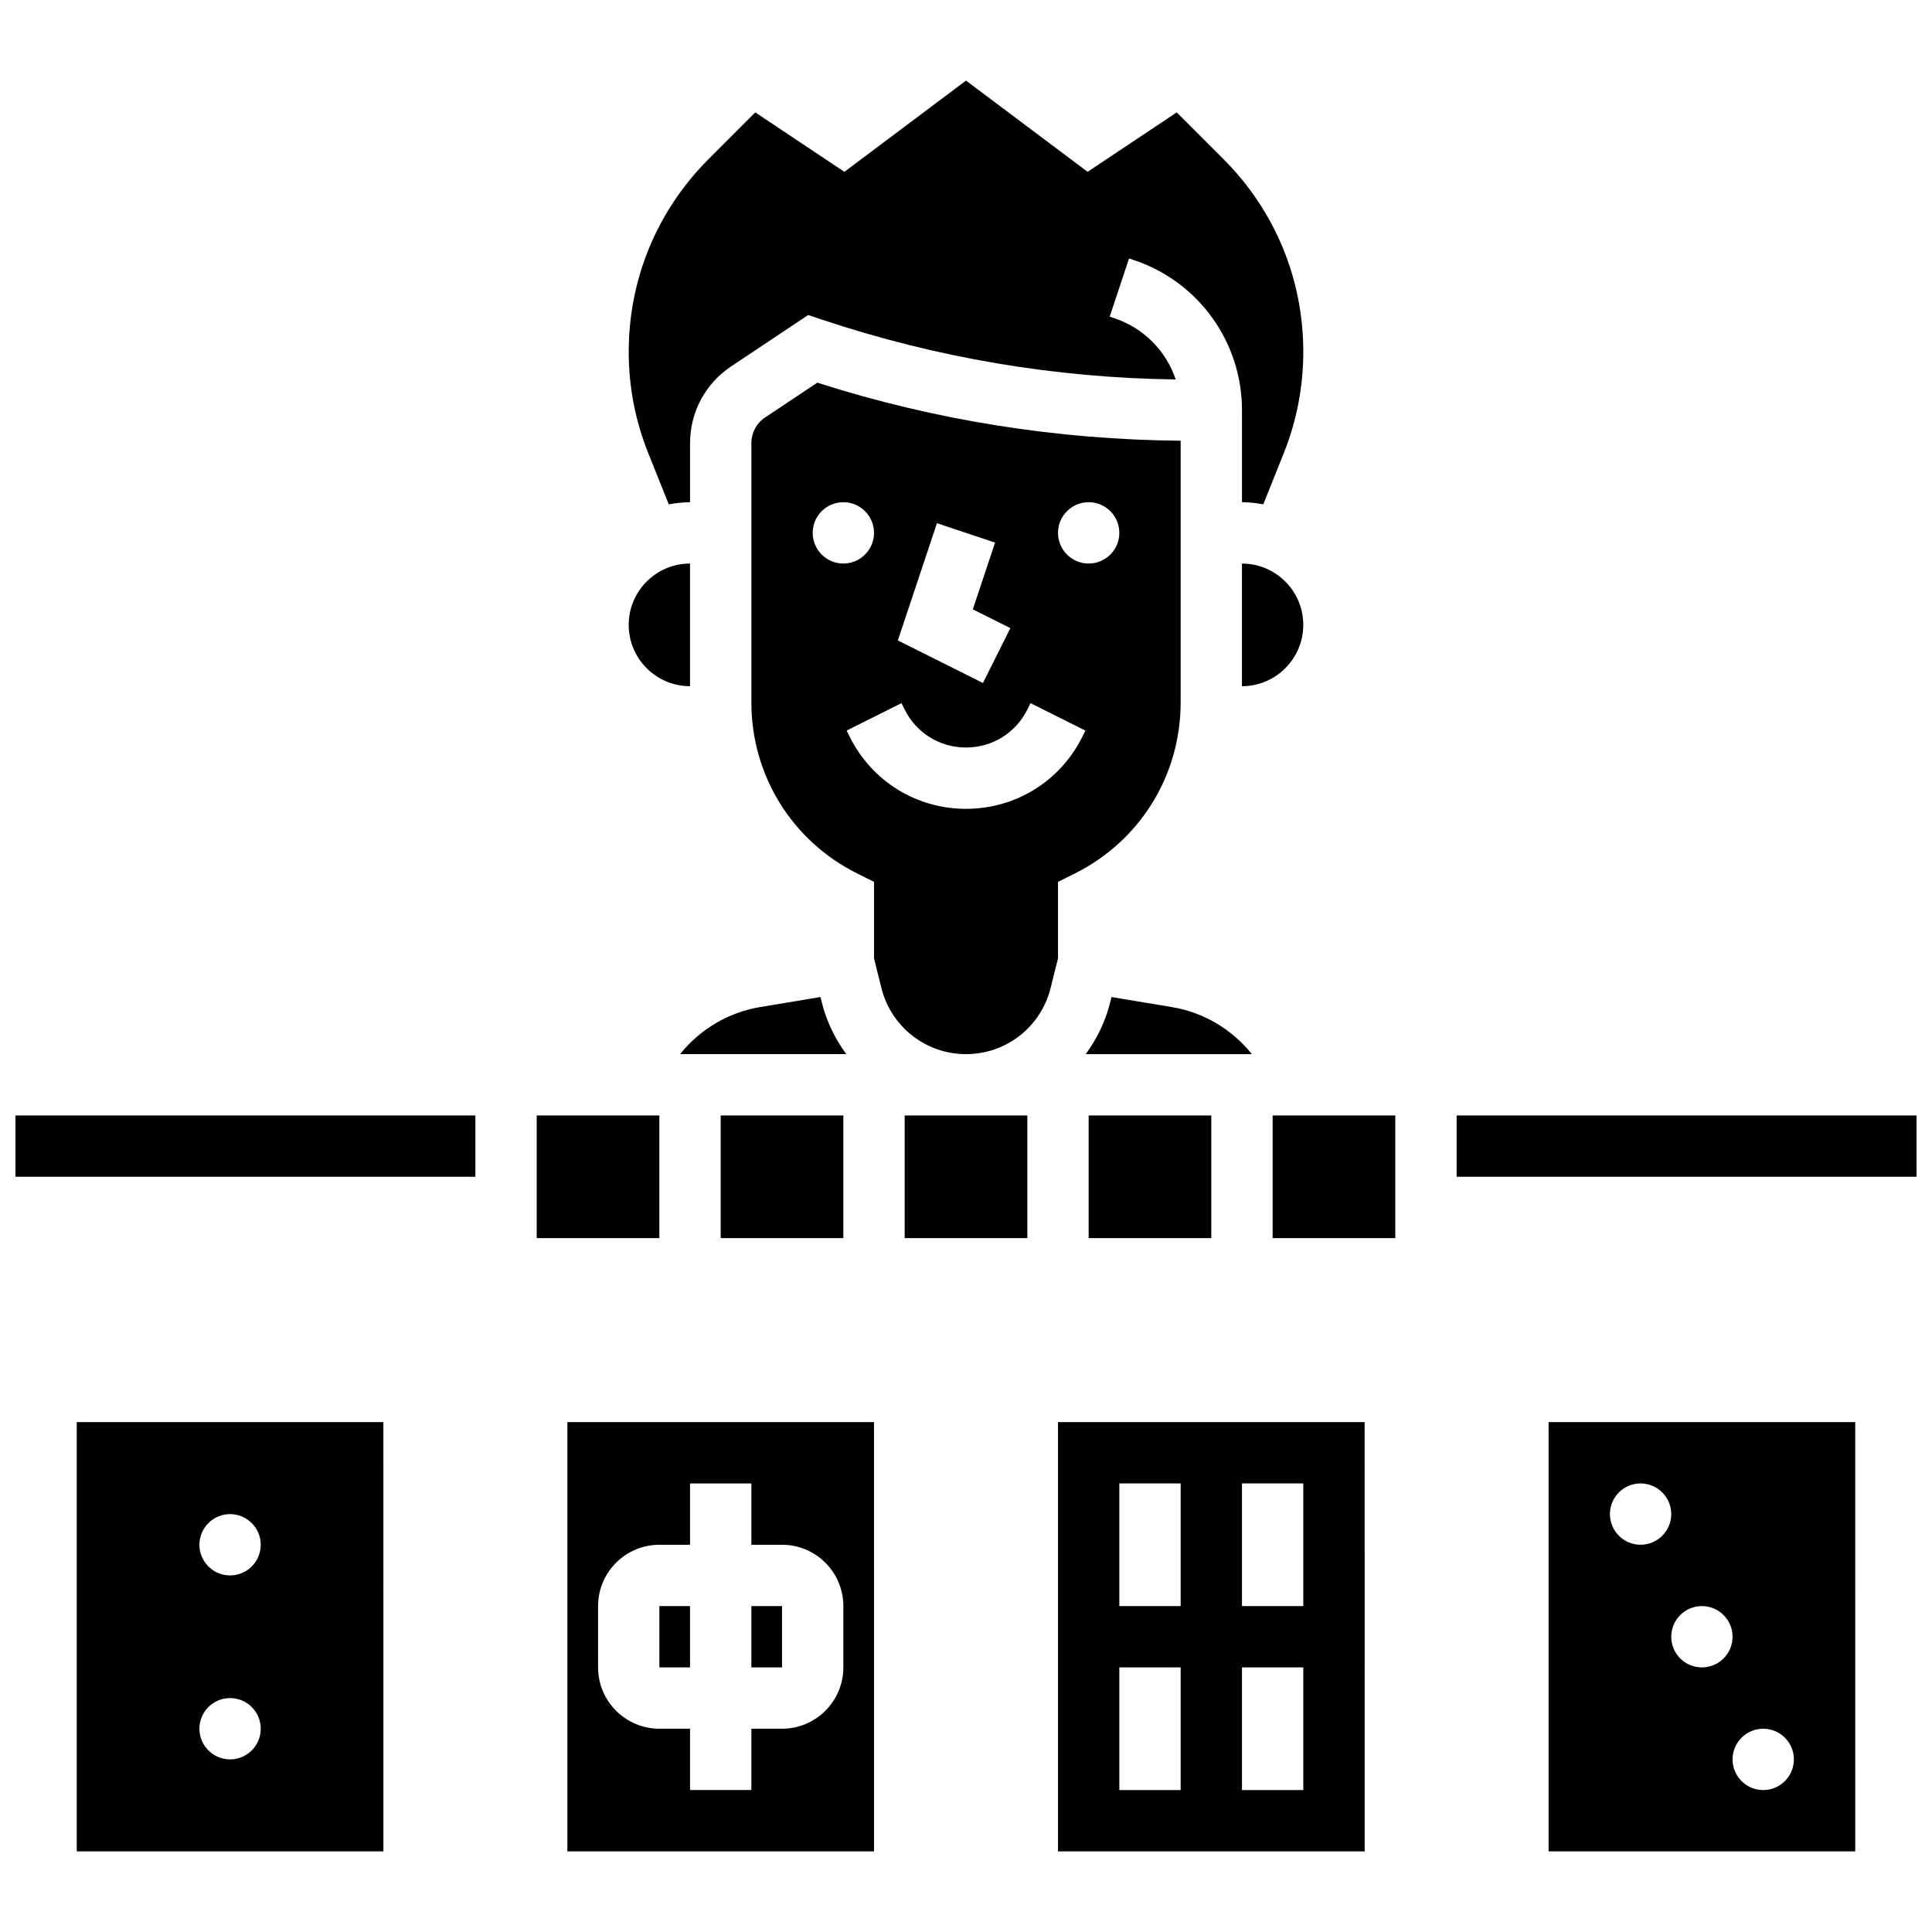
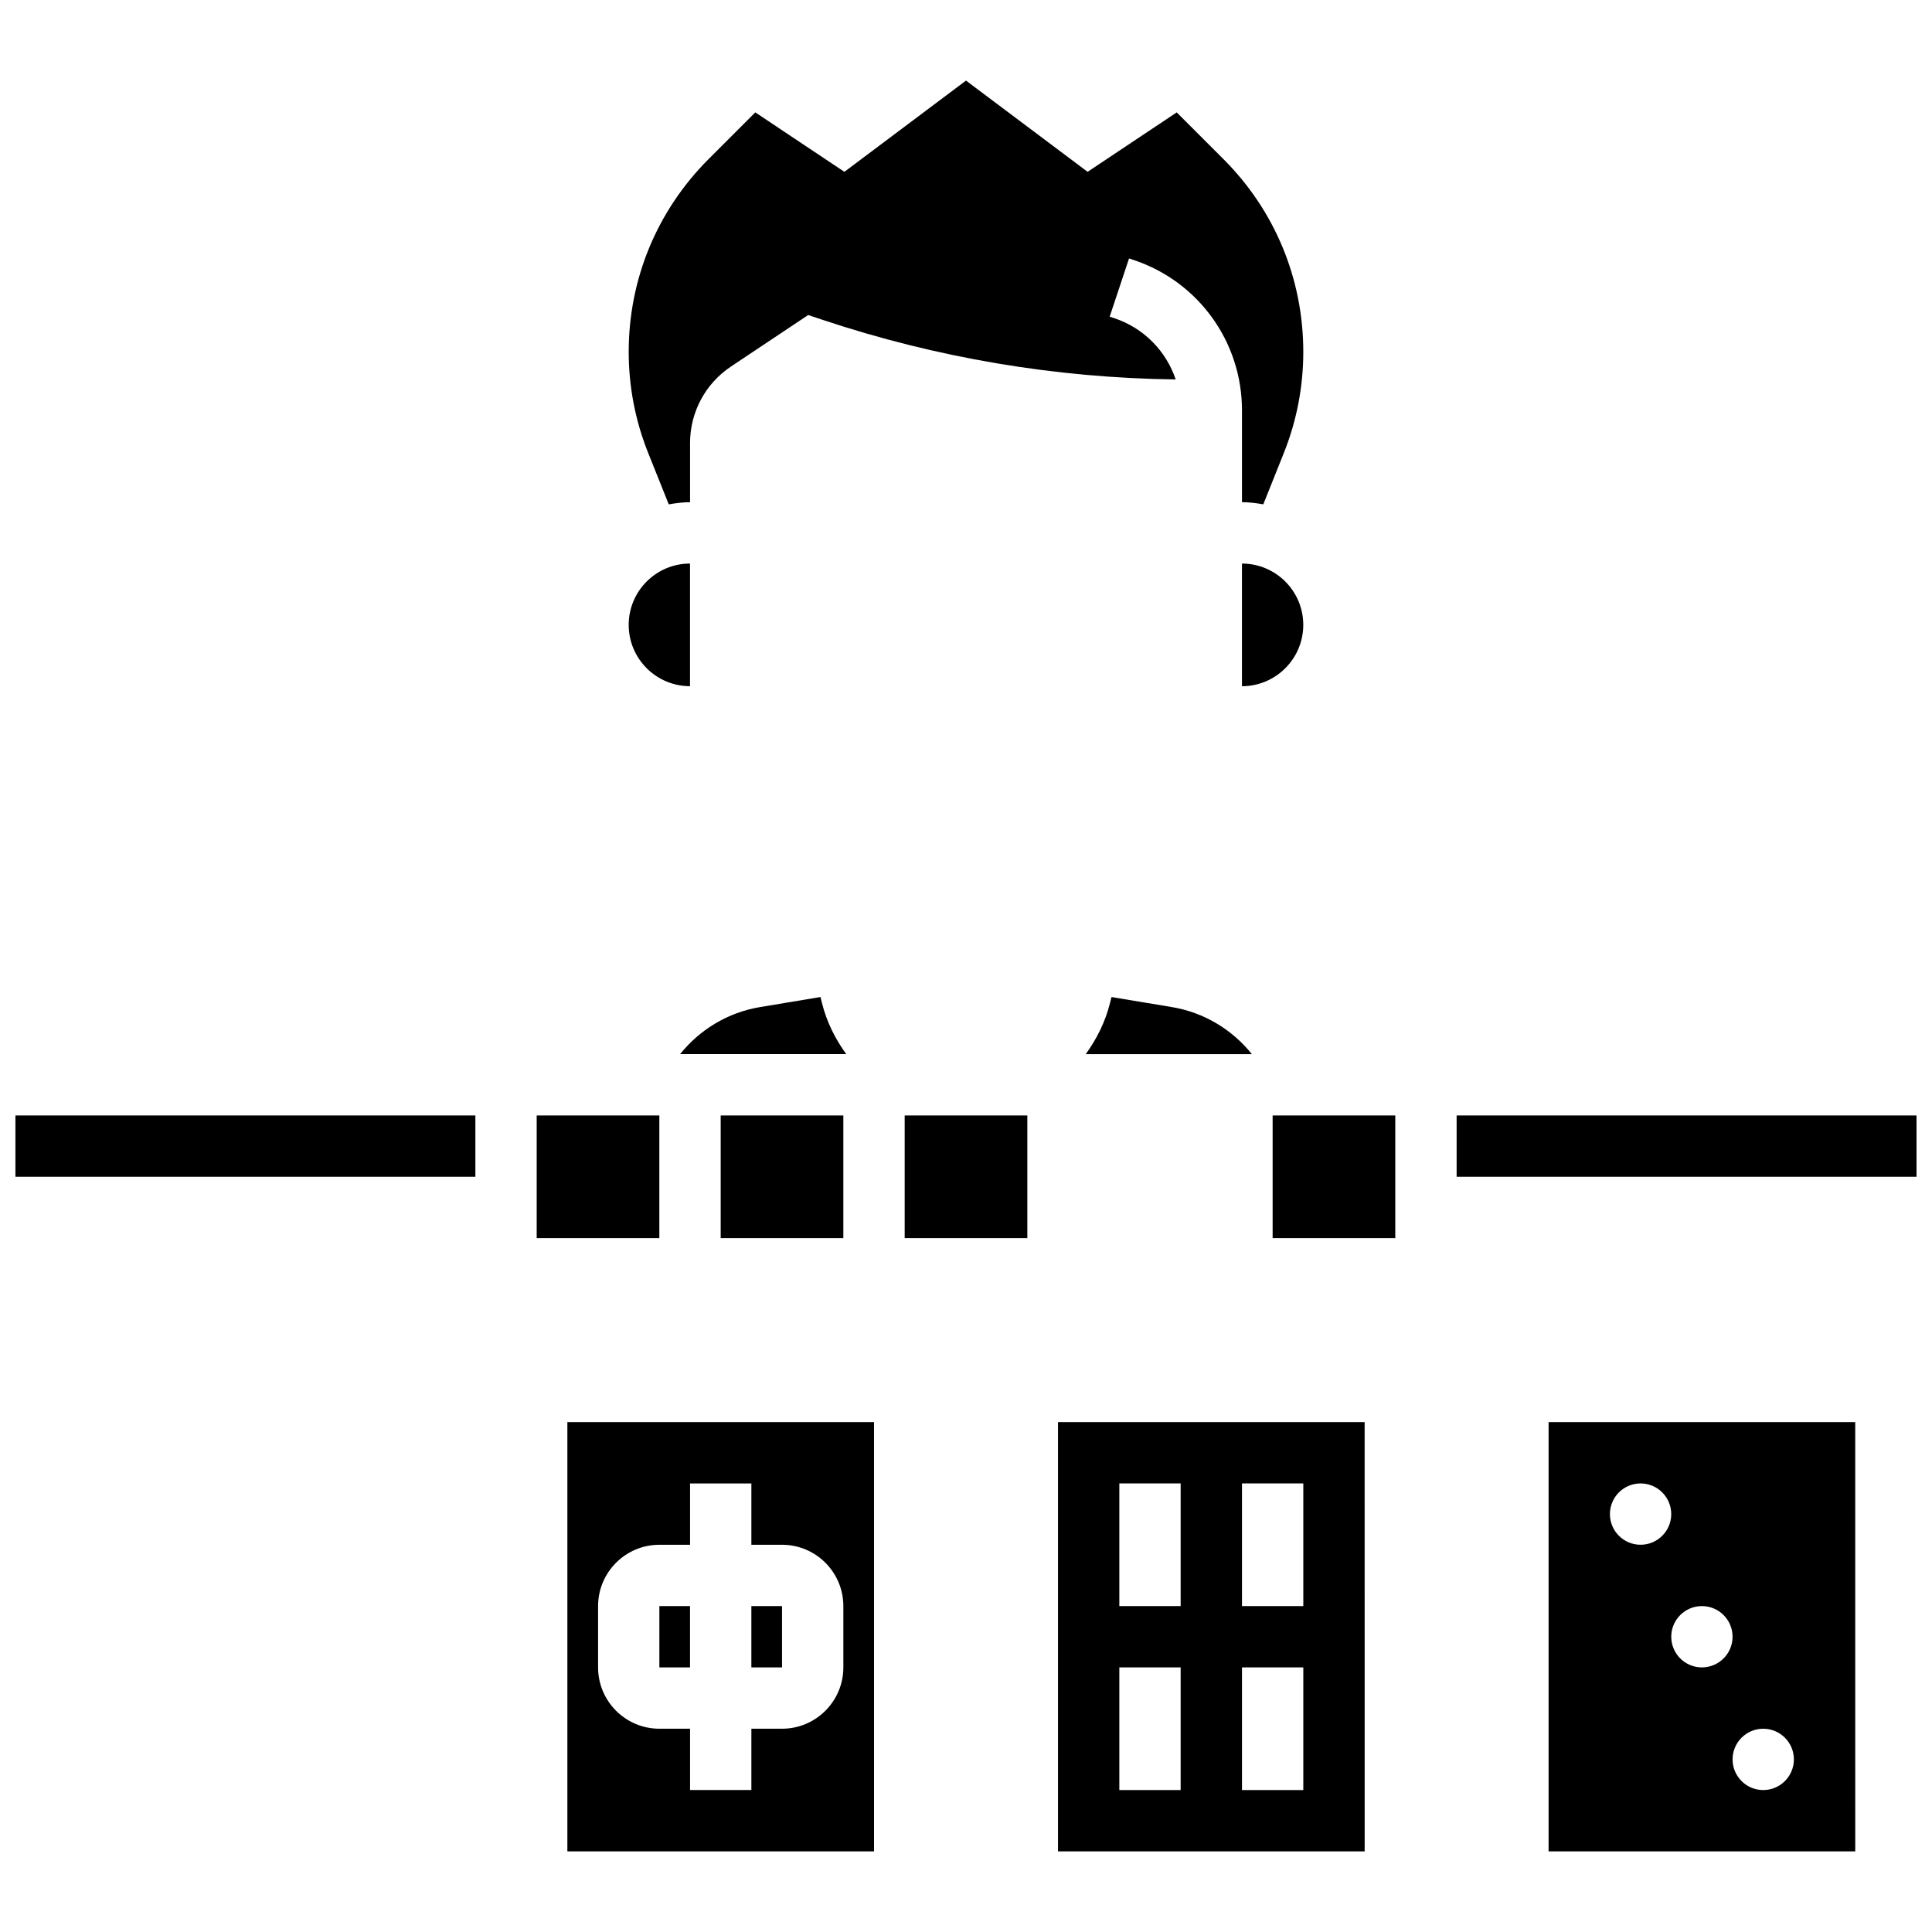
<svg xmlns="http://www.w3.org/2000/svg" width="800px" height="800px" version="1.1" viewBox="144 144 512 512">
  <defs>
    <clipPath id="b">
      <path d="m148.09 439h121.91v17h-121.91z" />
    </clipPath>
    <clipPath id="a">
      <path d="m530 439h121.9v17h-121.9z" />
    </clipPath>
  </defs>
  <g clip-path="url(#b)">
    <path d="m148.09 439.61h121.89v16.25h-121.89z" />
  </g>
  <g clip-path="url(#a)">
    <path d="m530.02 439.61h121.89v16.25h-121.89z" />
  </g>
  <path d="m554.39 520.87v113.76h81.27l-0.008-113.76zm24.379 32.504c-4.484 0-8.125-3.641-8.125-8.125s3.641-8.125 8.125-8.125 8.125 3.641 8.125 8.125-3.641 8.125-8.125 8.125zm16.254 32.504c-4.484 0-8.125-3.641-8.125-8.125s3.641-8.125 8.125-8.125c4.484 0 8.125 3.641 8.125 8.125s-3.641 8.125-8.125 8.125zm16.25 32.504c-4.484 0-8.125-3.641-8.125-8.125 0-4.484 3.641-8.125 8.125-8.125 4.484 0 8.125 3.641 8.125 8.125 0 4.484-3.641 8.125-8.125 8.125z" />
  <path d="m424.38 520.87v113.76h81.27l-0.008-113.76zm32.504 97.512h-16.25v-32.504h16.25zm0-48.754h-16.25v-32.504h16.25zm32.504 48.754h-16.25v-32.504h16.25zm0-48.754h-16.25v-32.504h16.25z" />
  <path d="m294.36 520.87v113.76h81.27l-0.008-113.76zm73.137 65.008c0 8.965-7.289 16.25-16.25 16.25h-8.125v16.25h-16.25v-16.25h-8.125c-8.965 0-16.25-7.289-16.25-16.25v-16.25c0-8.965 7.289-16.25 16.25-16.25h8.125v-16.25h16.25v16.25h8.125c8.965 0 16.25 7.289 16.25 16.25z" />
  <path d="m343.12 569.63h8.125v16.25h-8.125z" />
  <path d="m318.74 569.63h8.125v16.25h-8.125z" />
-   <path d="m164.34 520.87v113.76h81.27l-0.008-113.76zm40.633 89.387c-4.484 0-8.125-3.641-8.125-8.125 0-4.484 3.641-8.125 8.125-8.125 4.484 0 8.125 3.641 8.125 8.125 0 4.484-3.641 8.125-8.125 8.125zm0-48.754c-4.484 0-8.125-3.641-8.125-8.125s3.641-8.125 8.125-8.125c4.484 0 8.125 3.641 8.125 8.125s-3.641 8.125-8.125 8.125z" />
  <path d="m383.75 439.61h32.504v32.504h-32.504z" />
  <path d="m321.23 277.66c1.844-0.324 3.715-0.57 5.641-0.57v-15.684c0-8.168 4.055-15.75 10.855-20.281l20.453-13.637 3.769 1.258c30.27 10.094 61.742 15.406 93.621 15.812-2.519-7.516-8.426-13.617-16.25-16.227l-1.242-0.414 5.129-15.422 1.25 0.414c17.156 5.723 28.68 21.715 28.68 39.801v24.375c1.934 0 3.805 0.242 5.648 0.57l5.445-13.602c3.418-8.562 5.156-17.594 5.156-26.816 0-19.293-7.516-37.43-21.16-51.07l-12.383-12.383-23.613 15.75-32.227-24.176-32.227 24.176-23.613-15.75-12.383 12.383c-13.648 13.645-21.164 31.781-21.164 51.07 0 9.223 1.738 18.25 5.168 26.824z" />
  <path d="m454.58 410.89-16.016-2.664-0.398 1.578c-1.258 5.031-3.527 9.555-6.438 13.555h44.035c-5.227-6.504-12.66-11.047-21.184-12.469z" />
  <path d="m489.38 309.6c0-8.965-7.289-16.25-16.25-16.25v32.504c8.961-0.004 16.25-7.293 16.25-16.254z" />
  <path d="m286.23 439.61h32.504v32.504h-32.504z" />
  <path d="m326.86 325.85v-32.504c-8.965 0-16.25 7.289-16.25 16.25 0 8.965 7.289 16.254 16.25 16.254z" />
  <path d="m361.83 409.8-0.398-1.578-16.016 2.664c-8.523 1.422-15.961 5.965-21.184 12.465h44.035c-2.91-3.992-5.188-8.52-6.438-13.551z" />
  <path d="m334.99 439.61h32.504v32.504h-32.504z" />
-   <path d="m432.5 439.61h32.504v32.504h-32.504z" />
  <path d="m481.26 439.61h32.504v32.504h-32.504z" />
-   <path d="m424.38 377.71 4.492-2.242c17.277-8.637 28.012-26.004 28.012-45.328v-69.348c-32.746-0.27-65.105-5.402-96.285-15.383l-13.863 9.238c-2.266 1.512-3.613 4.039-3.613 6.762v68.73c0 19.316 10.734 36.688 28.012 45.328l4.492 2.242v20.289l1.965 7.867c2.586 10.301 11.793 17.492 22.414 17.492s19.828-7.191 22.41-17.496l1.965-7.871zm8.129-100.62c4.484 0 8.125 3.641 8.125 8.125s-3.641 8.125-8.125 8.125-8.125-3.641-8.125-8.125c-0.004-4.484 3.637-8.125 8.125-8.125zm-40.207 5.559 15.406 5.144-5.898 17.691 9.953 4.973-7.273 14.539-22.551-11.277zm-32.93 2.566c0-4.484 3.641-8.125 8.125-8.125 4.484 0 8.125 3.641 8.125 8.125s-3.641 8.125-8.125 8.125c-4.484 0-8.125-3.641-8.125-8.125zm40.633 73.133c-13.125 0-24.922-7.289-30.789-19.031l-0.852-1.707 14.539-7.273 0.848 1.719c3.098 6.199 9.32 10.043 16.25 10.043 6.93 0 13.156-3.852 16.25-10.043l0.852-1.715 14.539 7.273-0.852 1.715c-5.863 11.73-17.664 19.02-30.785 19.02z" />
</svg>